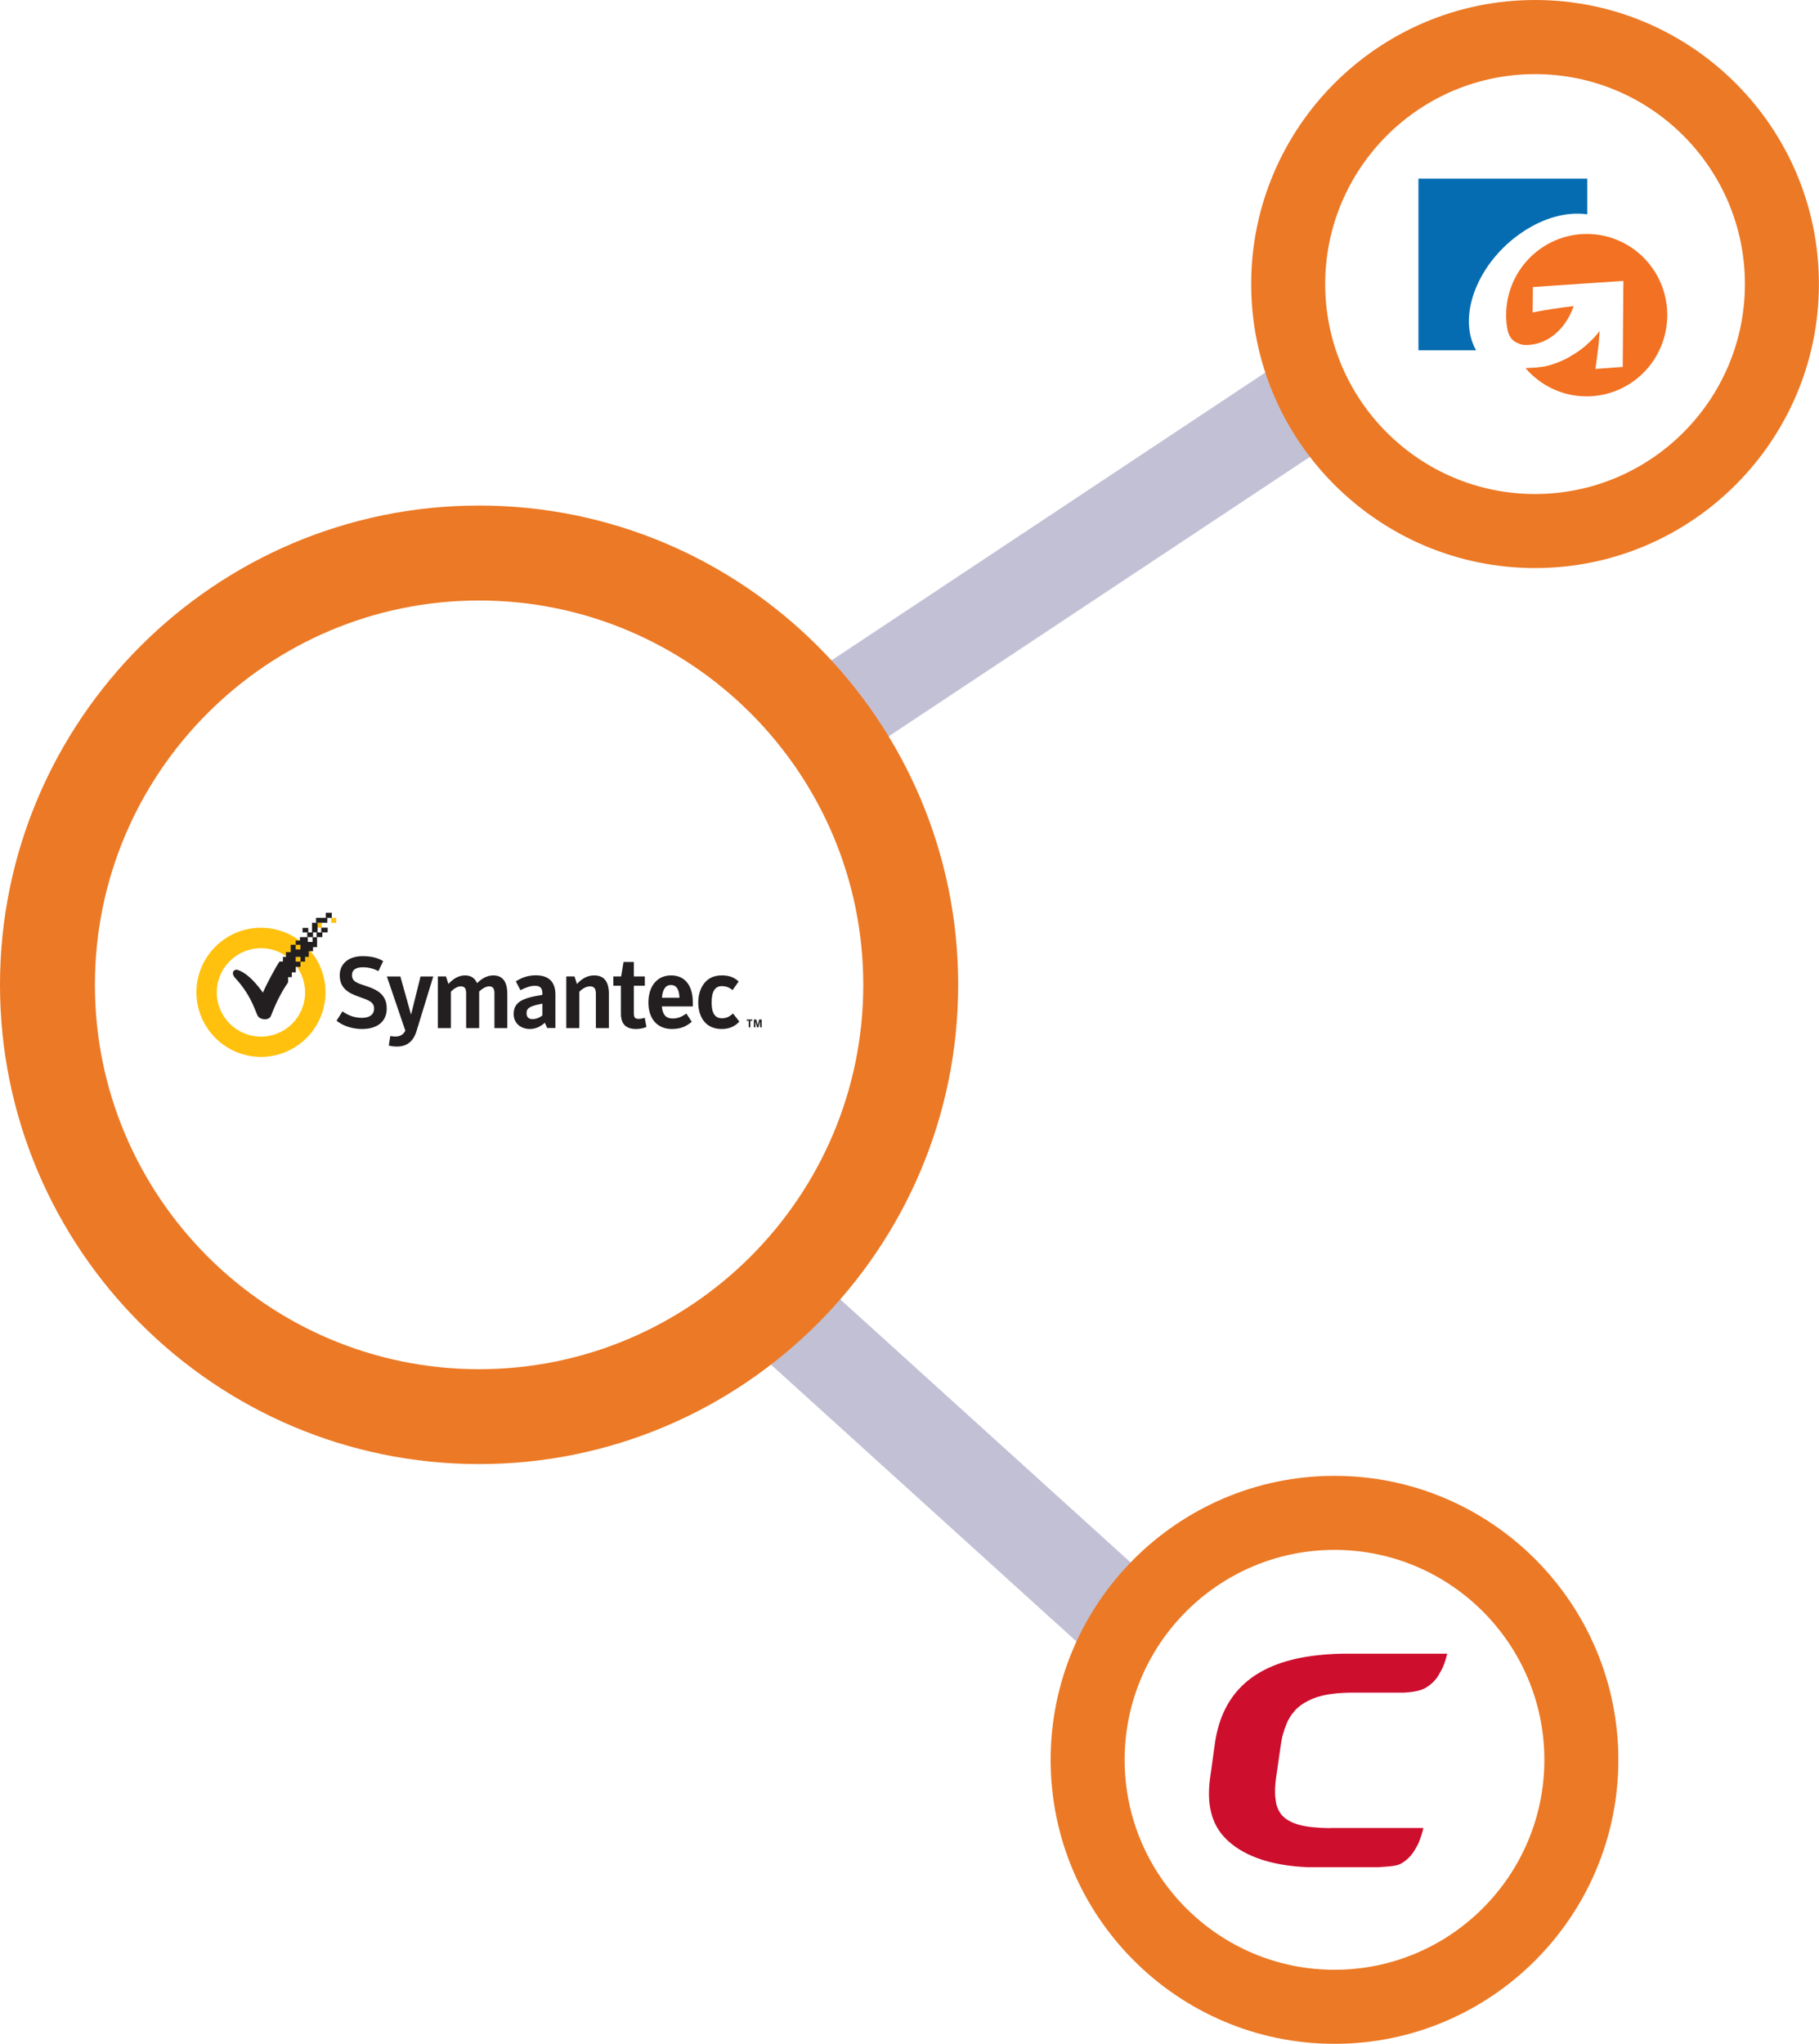
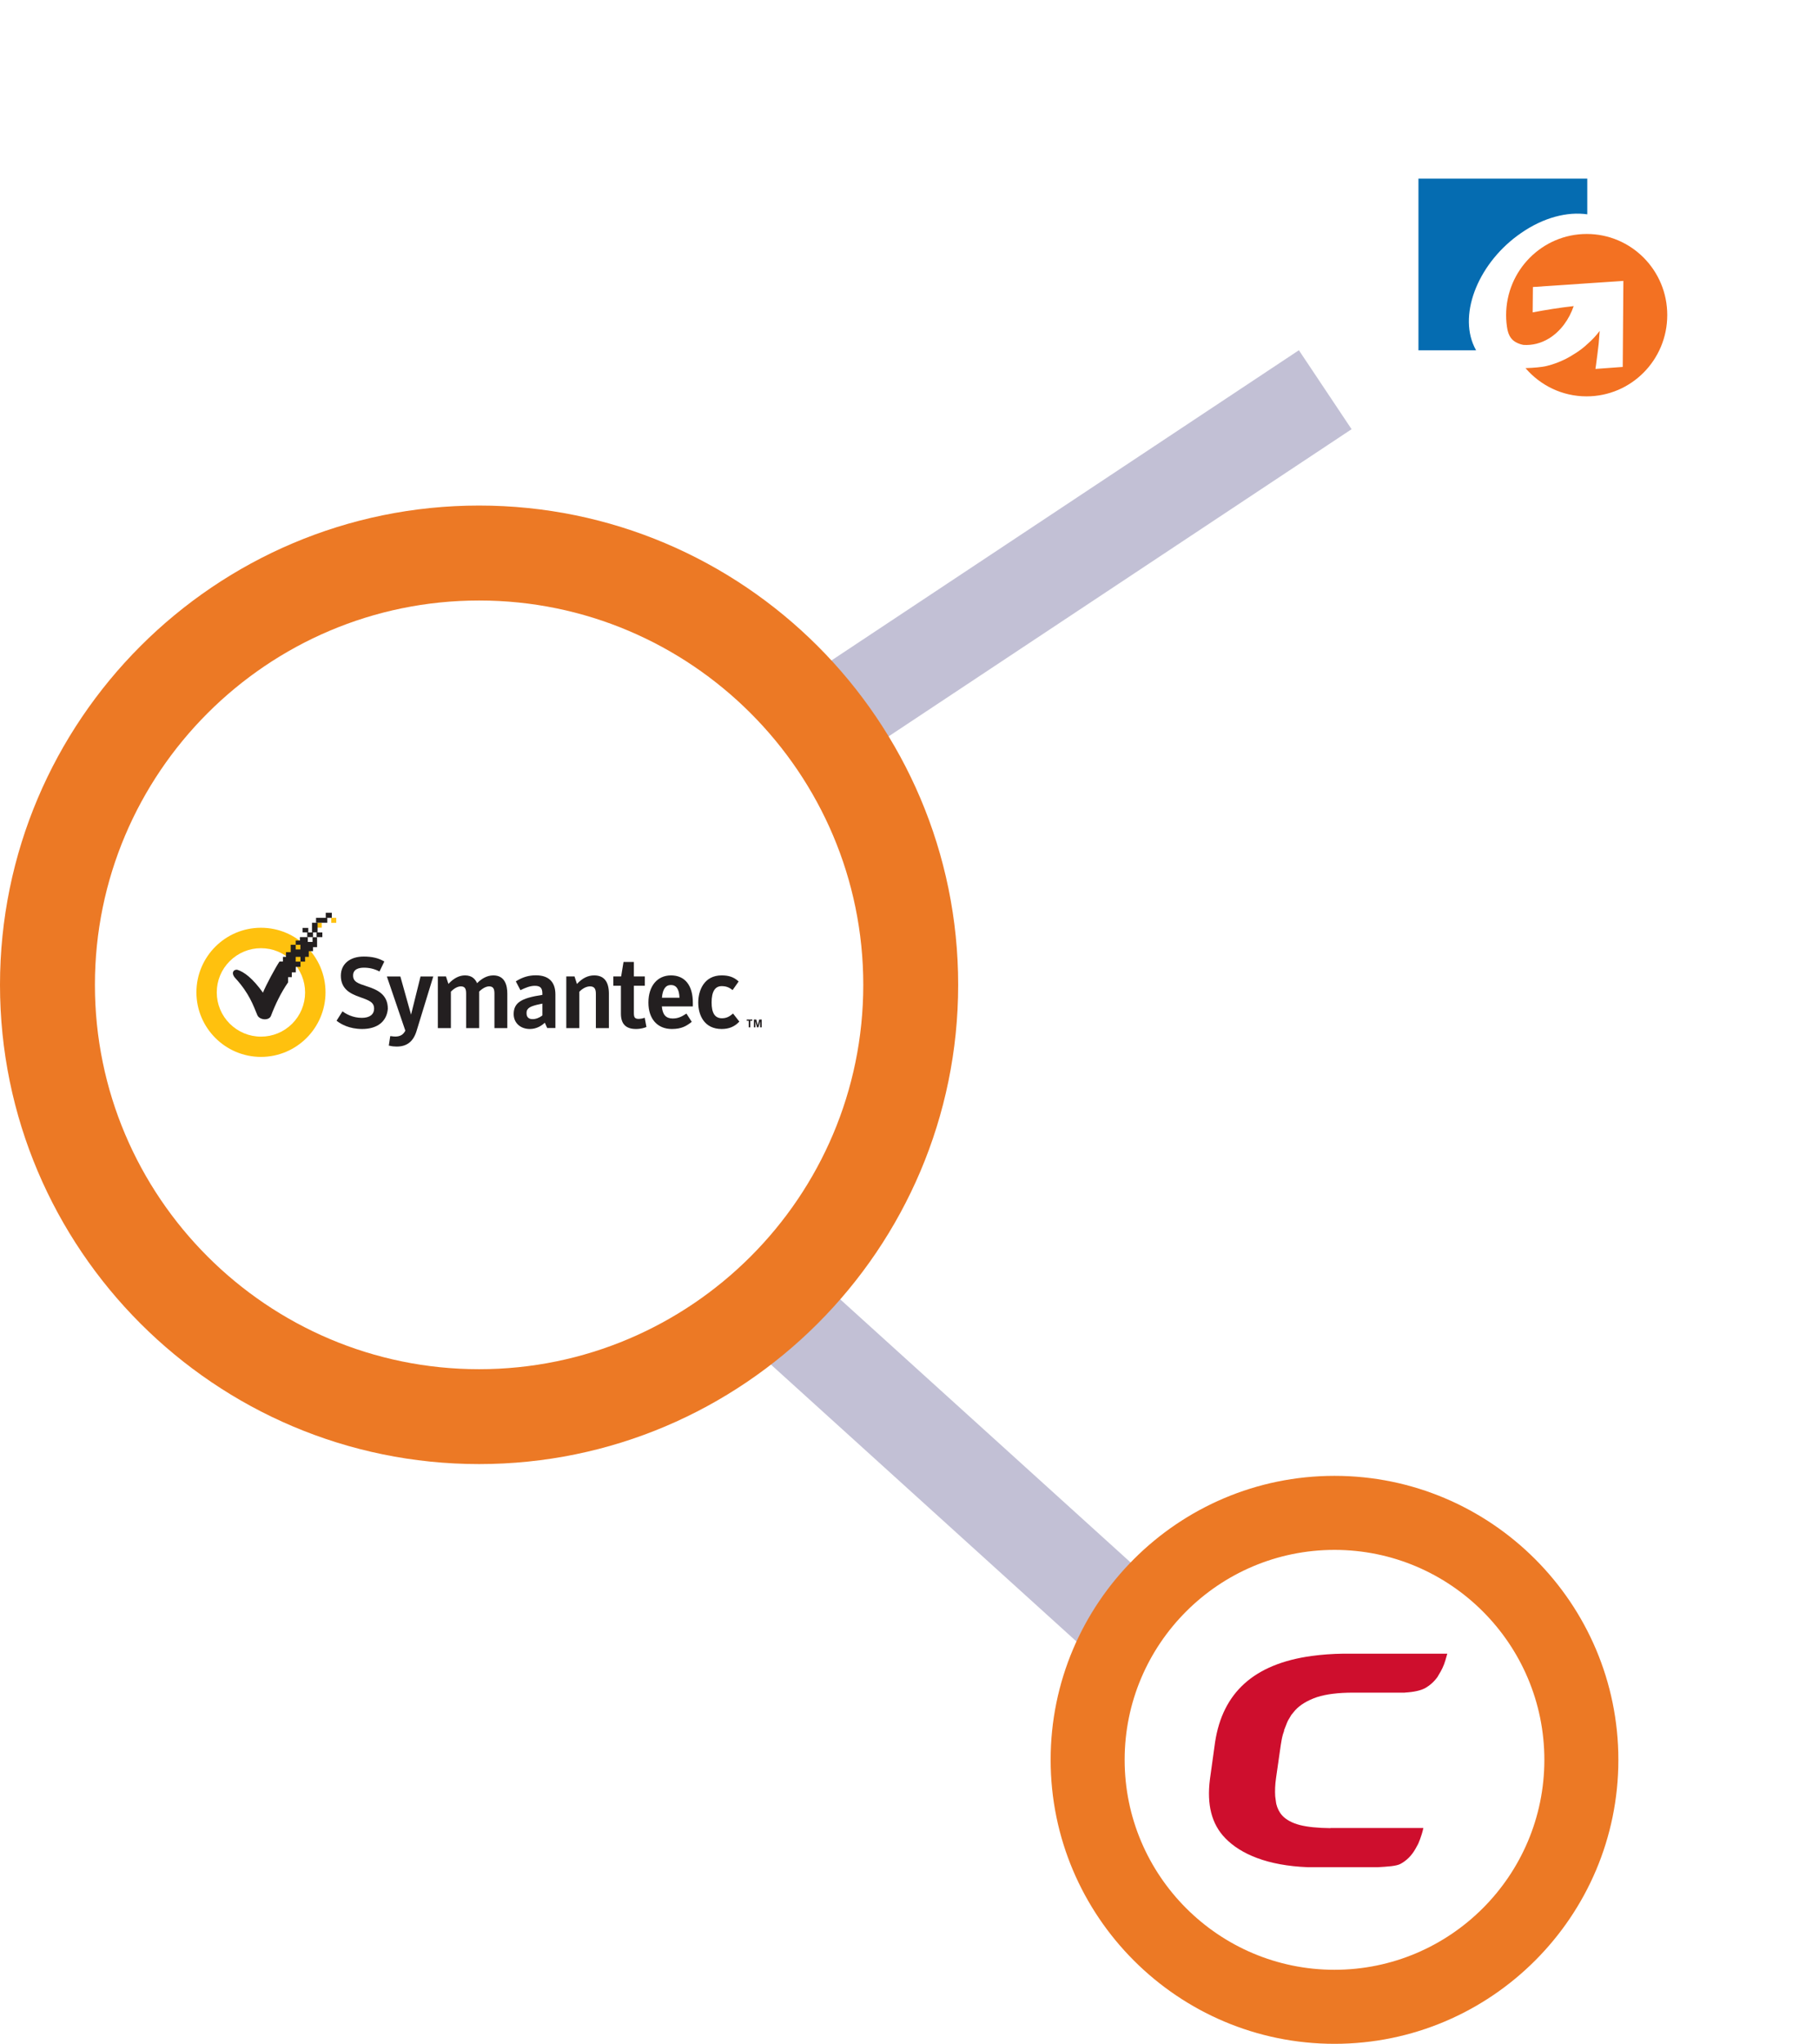
<svg xmlns="http://www.w3.org/2000/svg" version="1.1" id="Layer_1" x="0px" y="0px" width="228.83px" height="257px" viewBox="0 0 228.83 257" style="enable-background:new 0 0 228.83 257;" xml:space="preserve">
  <style type="text/css">
	.st0{fill:#C2C0D5;}
	.st1{fill:#EC7925;}
	.st2{fill:#231F20;}
	.st3{fill:#FFC10E;}
	.st4{fill:#056CB1;}
	.st5{fill:#F37122;}
	.st6{fill:#CE0E2D;}
</style>
  <g>
    <polygon class="st0" points="139.56,210.16 91.83,166.92 99.81,158.05 147.55,201.29  " />
    <polygon class="st0" points="106.67,95.99 100.04,86.07 163.4,44.04 170.03,53.97  " />
    <path class="st1" d="M60.27,184.1C27.04,184.1,0,157.07,0,123.84c0-33.23,27.04-60.27,60.27-60.27s60.27,27.04,60.27,60.27   C120.53,157.07,93.5,184.1,60.27,184.1z M60.27,75.51c-26.65,0-48.33,21.68-48.33,48.33s21.68,48.33,48.33,48.33   s48.33-21.68,48.33-48.33S86.92,75.51,60.27,75.51z" />
    <g>
      <g>
-         <path class="st2" d="M45.56,129.39c-1.64,0-2.69-0.63-3.17-1l-0.05-0.04l0.03-0.05l0.68-1.07l0.04-0.06l0.05,0.04     c0.4,0.29,1.24,0.78,2.38,0.78c0.98,0,1.54-0.42,1.54-1.17c0-0.82-0.66-1.04-1.86-1.47l-0.14-0.05c-1.2-0.42-2.32-1.03-2.32-2.66     c0-1.47,1.13-2.41,2.88-2.41c1.03,0,1.84,0.19,2.53,0.59l0.06,0.03l-0.03,0.06l-0.55,1.14l-0.02,0.06l-0.07-0.03     c-0.59-0.3-1.22-0.45-1.89-0.45c-0.62,0-1.37,0.17-1.37,0.98c0,0.79,0.58,0.99,1.75,1.37c1.27,0.41,2.62,1,2.62,2.82     C48.66,128.42,47.5,129.39,45.56,129.39" />
+         <path class="st2" d="M45.56,129.39c-1.64,0-2.69-0.63-3.17-1l-0.05-0.04l0.03-0.05l0.68-1.07l0.04-0.06l0.05,0.04     c0.4,0.29,1.24,0.78,2.38,0.78c0.98,0,1.54-0.42,1.54-1.17c0-0.82-0.66-1.04-1.86-1.47c-1.2-0.42-2.32-1.03-2.32-2.66     c0-1.47,1.13-2.41,2.88-2.41c1.03,0,1.84,0.19,2.53,0.59l0.06,0.03l-0.03,0.06l-0.55,1.14l-0.02,0.06l-0.07-0.03     c-0.59-0.3-1.22-0.45-1.89-0.45c-0.62,0-1.37,0.17-1.37,0.98c0,0.79,0.58,0.99,1.75,1.37c1.27,0.41,2.62,1,2.62,2.82     C48.66,128.42,47.5,129.39,45.56,129.39" />
      </g>
      <g>
        <path class="st2" d="M49.9,131.6c-0.3,0-0.58-0.03-0.92-0.11l-0.07-0.01l0.01-0.06l0.16-1.06l0.01-0.07l0.07,0l0.1,0.01     c0.16,0.02,0.29,0.04,0.47,0.04c0.61,0,1-0.23,1.26-0.74l-2.29-6.72l-0.03-0.09h1.69l0.02,0.05l1.33,4.75l1.18-4.75l0.01-0.05     h1.61l-0.03,0.08l-2.04,6.65C52.04,130.94,51.22,131.6,49.9,131.6" />
      </g>
      <g>
        <path class="st2" d="M63.83,129.28H62.2v-4.34c0-0.55-0.12-0.91-0.66-0.91c-0.37,0-0.81,0.22-1.26,0.65v4.6h-1.64v-4.34     c0-0.55-0.11-0.91-0.66-0.91c-0.4,0-0.86,0.25-1.26,0.67v4.58h-1.64v-6.5h1.03l0.01,0.05l0.29,0.89     c0.68-0.72,1.36-1.07,2.09-1.07c0.92,0,1.3,0.51,1.52,0.98c0.46-0.47,1.16-0.98,2.04-0.98c1.46,0,1.76,1.25,1.76,2.3V129.28z" />
      </g>
      <g>
        <path class="st2" d="M66.66,129.39c-1.2,0-2.04-0.77-2.04-1.88c0-0.71,0.25-1.21,0.78-1.57c0.54-0.37,1.44-0.63,2.83-0.84v-0.16     c0-0.71-0.26-0.98-0.95-0.98c-0.6,0-1.19,0.25-1.75,0.52l-0.06,0.03l-0.03-0.06l-0.52-0.99l-0.03-0.06l0.05-0.03     c0.82-0.51,1.59-0.73,2.48-0.73c1.6,0,2.45,0.83,2.45,2.4v4.23h-1.03l-0.02-0.04l-0.28-0.63     C68.13,128.98,67.5,129.39,66.66,129.39 M68.22,126.2c-1.07,0.21-1.6,0.4-1.81,0.67c-0.13,0.15-0.17,0.28-0.17,0.54     c0,0.48,0.26,0.74,0.76,0.74c0.41,0,0.86-0.17,1.23-0.46V126.2z" />
      </g>
      <g>
        <path class="st2" d="M76.59,129.28h-1.63v-4.34c0-0.63-0.22-0.91-0.74-0.91c-0.43,0-0.95,0.26-1.34,0.68v4.57h-1.64v-6.5h1.03     l0.02,0.05l0.29,0.9c0.67-0.73,1.38-1.08,2.17-1.08c1.23,0,1.85,0.78,1.85,2.3V129.28z" />
      </g>
      <g>
        <path class="st2" d="M80.01,129.39c-1.28,0-1.9-0.63-1.9-1.94v-3.5h-0.95v-1.17h0.98l0.29-1.76l0.01-0.06h1.3v1.82h1.38v1.17     h-1.38v3.41c0,0.56,0.1,0.76,0.63,0.76c0.16,0,0.42-0.04,0.67-0.12l0.07-0.03l0.01,0.08l0.19,1.03l0.01,0.06l-0.05,0.02     C81.09,129.23,80.63,129.39,80.01,129.39" />
      </g>
      <g>
        <path class="st2" d="M84.52,129.39c-1.82,0-2.95-1.27-2.95-3.32c0-2.08,1.12-3.42,2.84-3.42c1.75,0,2.75,1.25,2.75,3.44v0.46     h-3.9c0.09,1.05,0.52,1.52,1.37,1.52c0.7,0,1.17-0.26,1.66-0.58l0.06-0.04l0.04,0.06l0.6,0.93l0.03,0.05l-0.05,0.04     C86.36,129,85.76,129.39,84.52,129.39 M83.27,125.46h2.21c-0.04-1.07-0.39-1.6-1.08-1.6C83.73,123.86,83.36,124.39,83.27,125.46" />
      </g>
      <g>
        <path class="st2" d="M90.78,129.39c-2.17,0-2.94-1.72-2.94-3.32c0-1.58,0.77-3.42,2.94-3.42c0.9,0,1.52,0.21,2.09,0.72l0.05,0.04     l-0.03,0.05l-0.69,0.98l-0.04,0.06l-0.06-0.05c-0.36-0.27-0.72-0.45-1.31-0.45c-0.84,0-1.27,0.69-1.27,2.05     c0,1.34,0.42,1.99,1.3,1.99c0.58,0,0.95-0.22,1.34-0.55l0.06-0.05l0.04,0.06l0.71,0.91l0.04,0.05l-0.04,0.04     C92.38,129.11,91.69,129.39,90.78,129.39" />
      </g>
      <g>
        <path class="st3" d="M32.83,132.9c-4.48,0-8.12-3.65-8.12-8.12c0-4.48,3.64-8.12,8.12-8.12c4.48,0,8.12,3.64,8.12,8.12     C40.95,129.25,37.31,132.9,32.83,132.9 M32.83,119.23c-1.48,0-2.87,0.58-3.93,1.63c-1.05,1.05-1.63,2.44-1.63,3.93     c0,1.48,0.58,2.88,1.63,3.93c1.05,1.04,2.44,1.63,3.93,1.63c1.48,0,2.88-0.58,3.93-1.63c1.04-1.05,1.62-2.44,1.62-3.92     c0-1.48-0.58-2.88-1.63-3.93C35.71,119.8,34.31,119.23,32.83,119.23" />
      </g>
      <g>
        <path class="st2" d="M94.19,128.36h-0.25v-0.16h0.7v0.16h-0.25v0.82h-0.2V128.36z M94.84,128.2h0.3l0.19,0.71l0.18-0.71h0.31     v0.98h-0.2v-0.75l-0.21,0.75h-0.18l-0.2-0.75v0.75h-0.19V128.2z" />
      </g>
      <g>
        <rect x="41.67" y="115.41" class="st3" width="0.63" height="0.63" />
      </g>
      <g>
        <rect x="39.89" y="116.03" class="st3" width="0.59" height="0.62" />
      </g>
      <g>
        <rect x="38.65" y="117.25" class="st2" width="0.73" height="0.59" />
      </g>
      <g>
-         <rect x="40.41" y="116.65" class="st2" width="0.81" height="0.59" />
-       </g>
+         </g>
      <g>
        <rect x="38.06" y="116.68" class="st2" width="0.72" height="0.56" />
      </g>
      <g>
        <rect x="39.83" y="117.25" class="st2" width="0.72" height="0.59" />
      </g>
      <g>
        <rect x="40.98" y="114.78" class="st2" width="0.76" height="0.63" />
      </g>
      <g>
        <rect x="39.76" y="115.41" class="st2" width="1.41" height="0.62" />
      </g>
      <g>
        <rect x="39.25" y="116.03" class="st2" width="0.7" height="1.21" />
      </g>
      <g>
        <path class="st2" d="M39.32,117.84v0.6h-0.6v-0.6h-0.99v0.43h-0.53v0.53h0.59v0.59h-0.59v-0.59h-0.63v0.93h-0.59v0.59h-0.39v0.59     h-0.43c-0.49,0.72-1.71,2.98-2.08,3.91c-1.33-1.85-2.37-2.59-3.18-2.86c-0.44-0.13-0.97,0.35-0.24,1.1     c1.68,1.84,2.21,3.37,2.71,4.58c0.27,0.64,1.48,0.74,1.72,0.09c0.52-1.38,1.26-2.93,2.15-4.2v-0.66h0.47v-0.6h0.5v-0.69h0.59     v-0.66h-0.6v-0.6h0.6v0.6h0.58l0-0.6h0.47v-0.72h0.53v-0.5h0.51v-1.25H39.32z" />
      </g>
    </g>
-     <path class="st1" d="M193.11,71.43c-19.69,0-35.71-16.02-35.71-35.71S173.42,0,193.11,0c19.69,0,35.71,16.02,35.71,35.71   S212.81,71.43,193.11,71.43z M193.11,9.32c-14.56,0-26.4,11.84-26.4,26.4s11.84,26.4,26.4,26.4c14.56,0,26.4-11.84,26.4-26.4   S207.67,9.32,193.11,9.32z" />
    <g>
      <path class="st4" d="M191.37,29.29c2.82-1.95,5.81-2.7,8.31-2.34v-4.49h-21.24v21.59h7.25c-0.07-0.15-0.15-0.3-0.23-0.45    C183.44,39.3,186.1,32.9,191.37,29.29" />
    </g>
    <g>
      <path class="st5" d="M199.61,29.42c-5.59,0-10.14,4.58-10.14,10.21c0,0.64,0.06,1.28,0.18,1.89c0.26,1.1,0.84,1.45,1.38,1.67    c0.26,0.11,0.5,0.16,0.62,0.18c1.08,0.07,2.19-0.18,3.26-0.84c1.43-0.9,2.49-2.37,3.06-4.04c-1.79,0.2-3.51,0.48-5.16,0.79    l0.03-3.19l11.38-0.77l-0.08,10.82l-3.43,0.25v-0.03c0.02-0.1,0.02-0.22,0.05-0.34c0.13-0.9,0.24-1.84,0.35-2.77    c0.04-0.54,0.09-1.08,0.13-1.64c-0.43,0.57-0.93,1.12-1.49,1.6c-0.5,0.48-1.06,0.91-1.69,1.29c-0.34,0.22-0.7,0.44-1.1,0.64    c-0.77,0.38-1.56,0.68-2.35,0.87c-0.65,0.17-1.79,0.25-2.7,0.28c1.86,2.17,4.61,3.55,7.68,3.55c5.61,0,10.15-4.57,10.15-10.22    C209.75,34,205.22,29.42,199.61,29.42" />
    </g>
    <path class="st1" d="M167.88,257c-19.69,0-35.71-16.02-35.71-35.71s16.02-35.71,35.71-35.71s35.71,16.02,35.71,35.71   S187.57,257,167.88,257z M167.88,194.89c-14.56,0-26.4,11.84-26.4,26.4c0,14.56,11.84,26.4,26.4,26.4s26.4-11.84,26.4-26.4   C194.28,206.73,182.44,194.89,167.88,194.89z" />
    <g>
      <g>
        <path class="st6" d="M179.06,229.86h-11.69l-0.01,0.02c-1.58-0.02-2.84-0.14-3.83-0.39c-0.97-0.25-1.72-0.66-2.21-1.18     c-0.37-0.4-0.62-0.9-0.76-1.46l-0.03-0.17l-0.11-0.81c-0.04-0.67-0.02-1.44,0.11-2.32l0.59-4.11c0.07-0.47,0.15-0.92,0.27-1.35     l0.15-0.44v-0.09l0.38-0.97l0.1-0.22l0.43-0.73l0.48-0.58c0.64-0.7,1.56-1.25,2.76-1.66c1.16-0.37,2.65-0.56,4.57-0.56h6.48     l0.01-0.01c1.19-0.07,1.99-0.27,2.52-0.55c0.63-0.36,1.14-0.82,1.56-1.4l0.18-0.31c0.32-0.51,0.61-1.08,0.82-1.79l0.24-0.84     h-13.06c-1.43,0.02-2.78,0.12-4.01,0.29c-7.28,1-11.19,4.64-12.14,10.82l-0.65,4.68c-0.41,3.21,0.22,5.65,1.92,7.4     c1.97,2.04,5.36,3.46,10.38,3.66h8.83c1.18-0.07,2.35-0.13,2.87-0.43c0.78-0.43,1.39-1.06,1.85-1.87l0.33-0.6     C178.4,231.87,178.84,230.91,179.06,229.86" />
      </g>
    </g>
  </g>
</svg>